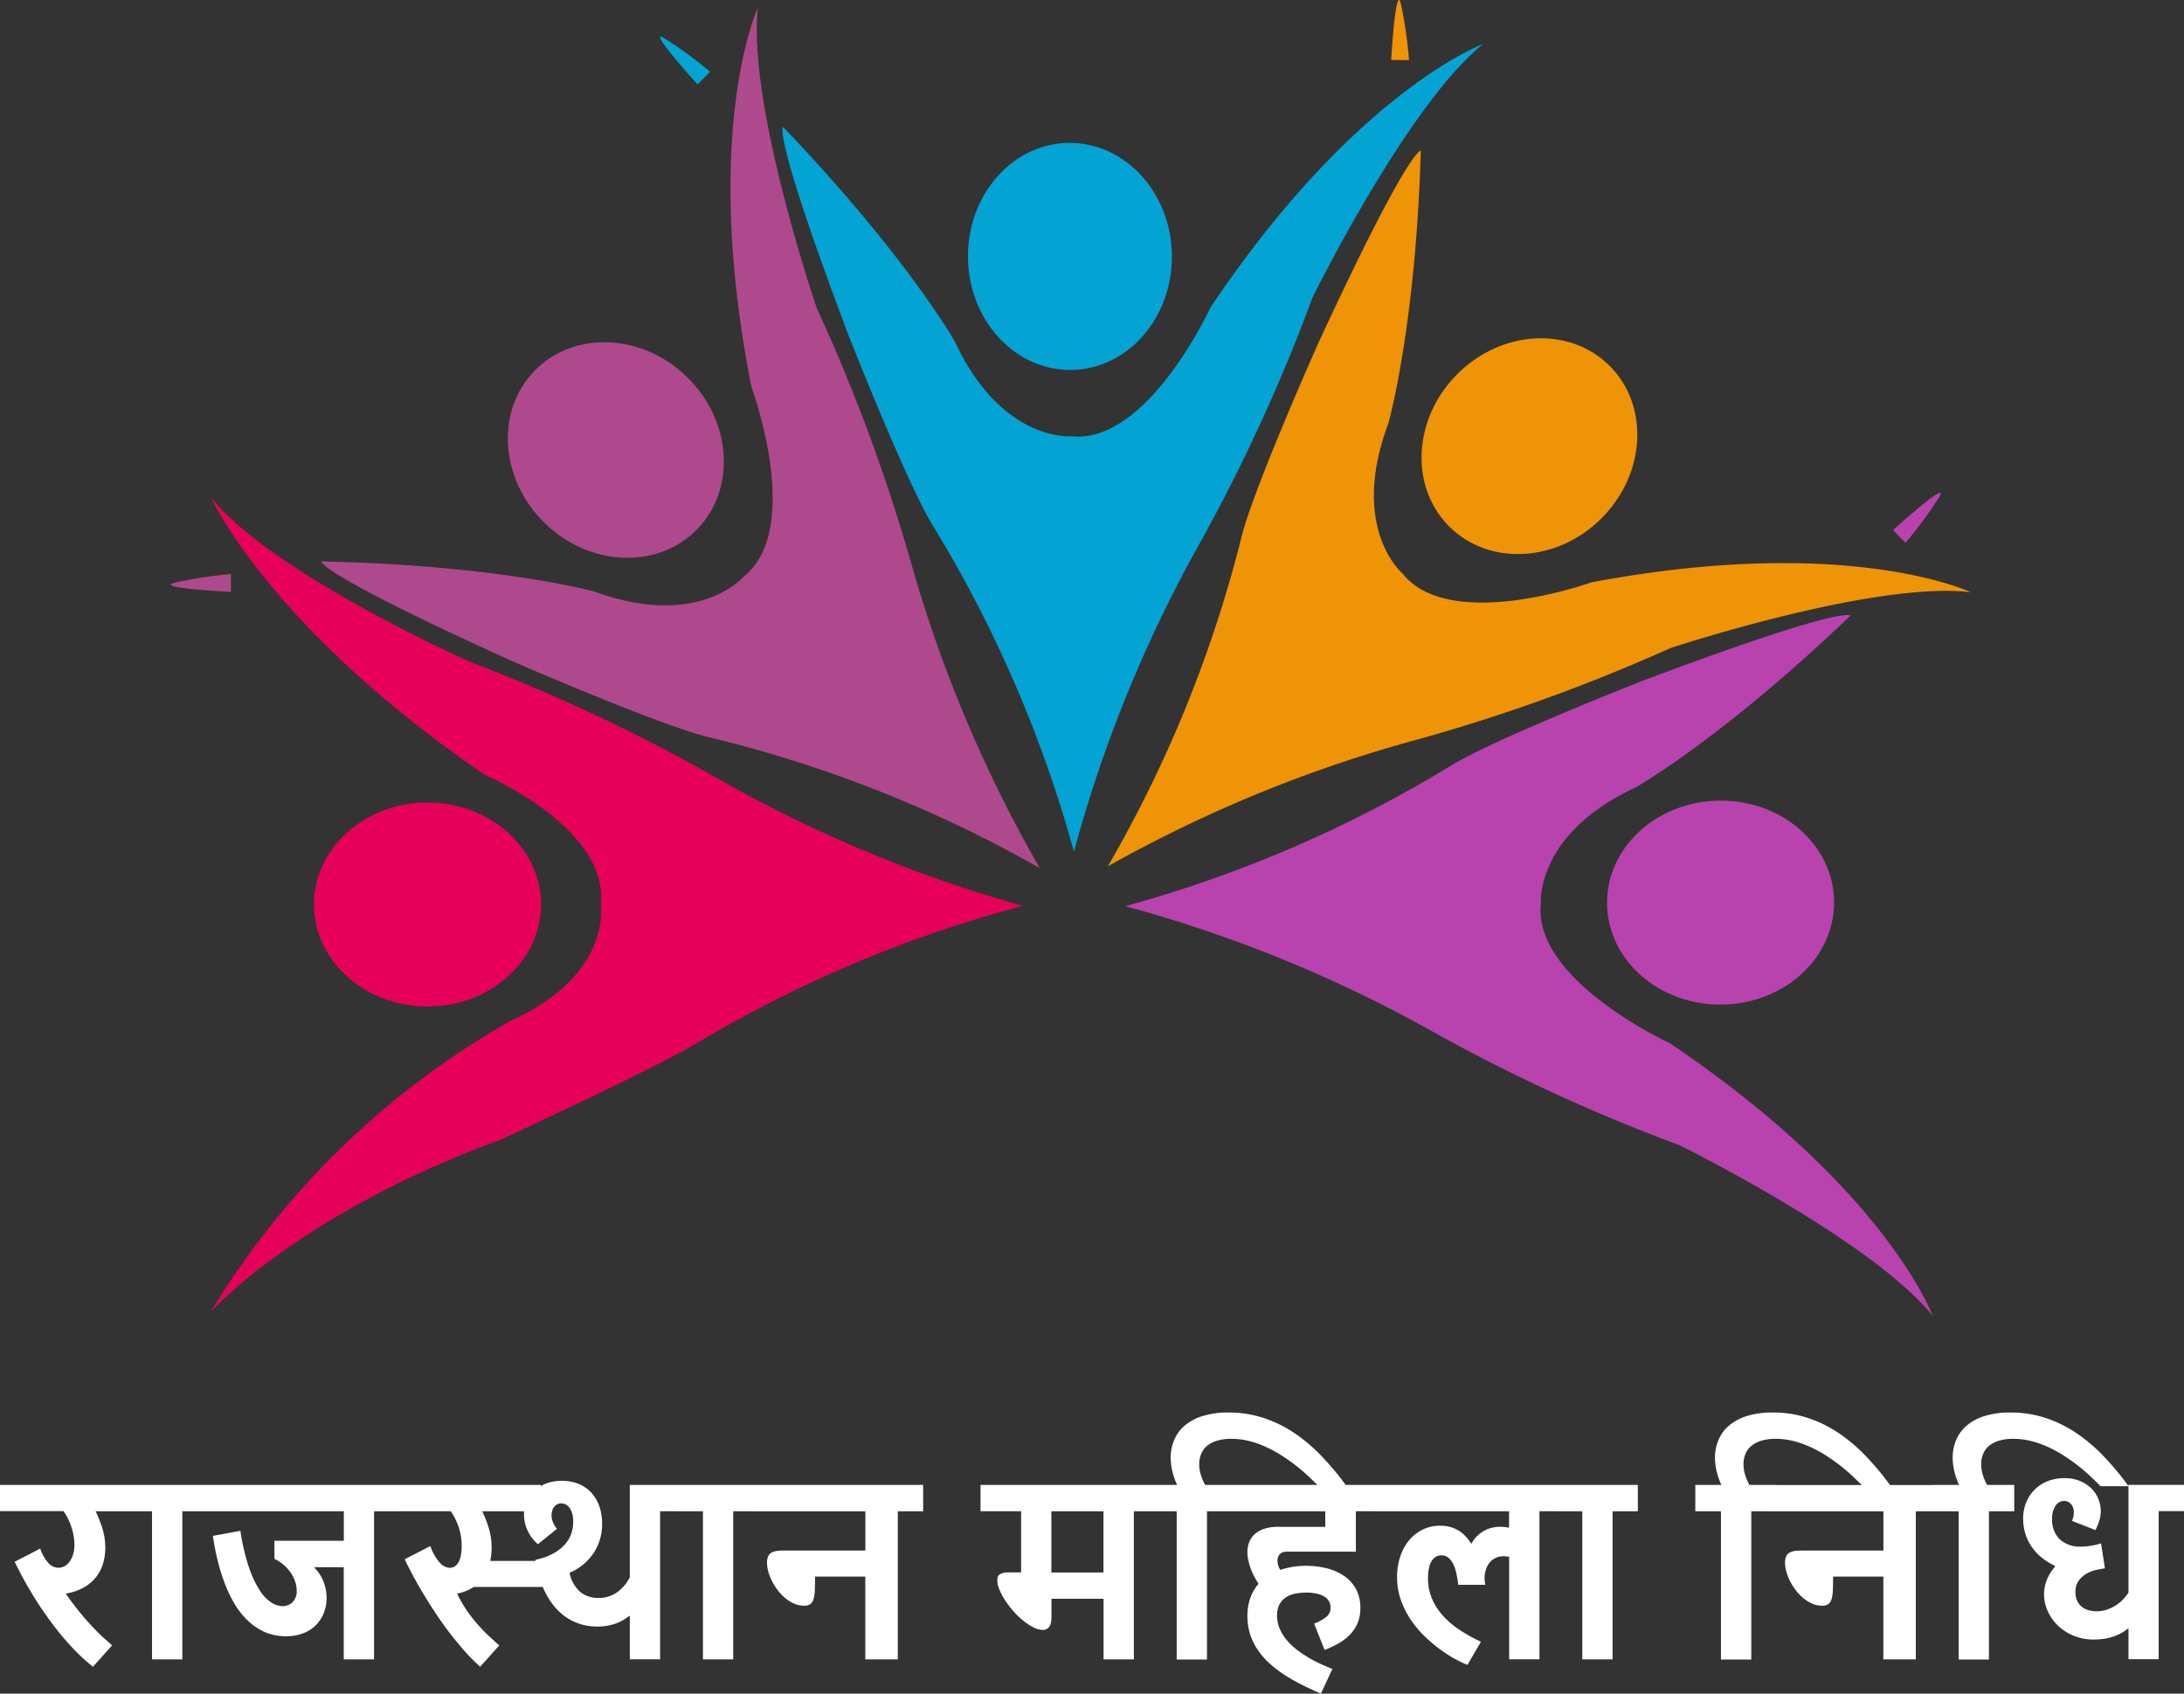
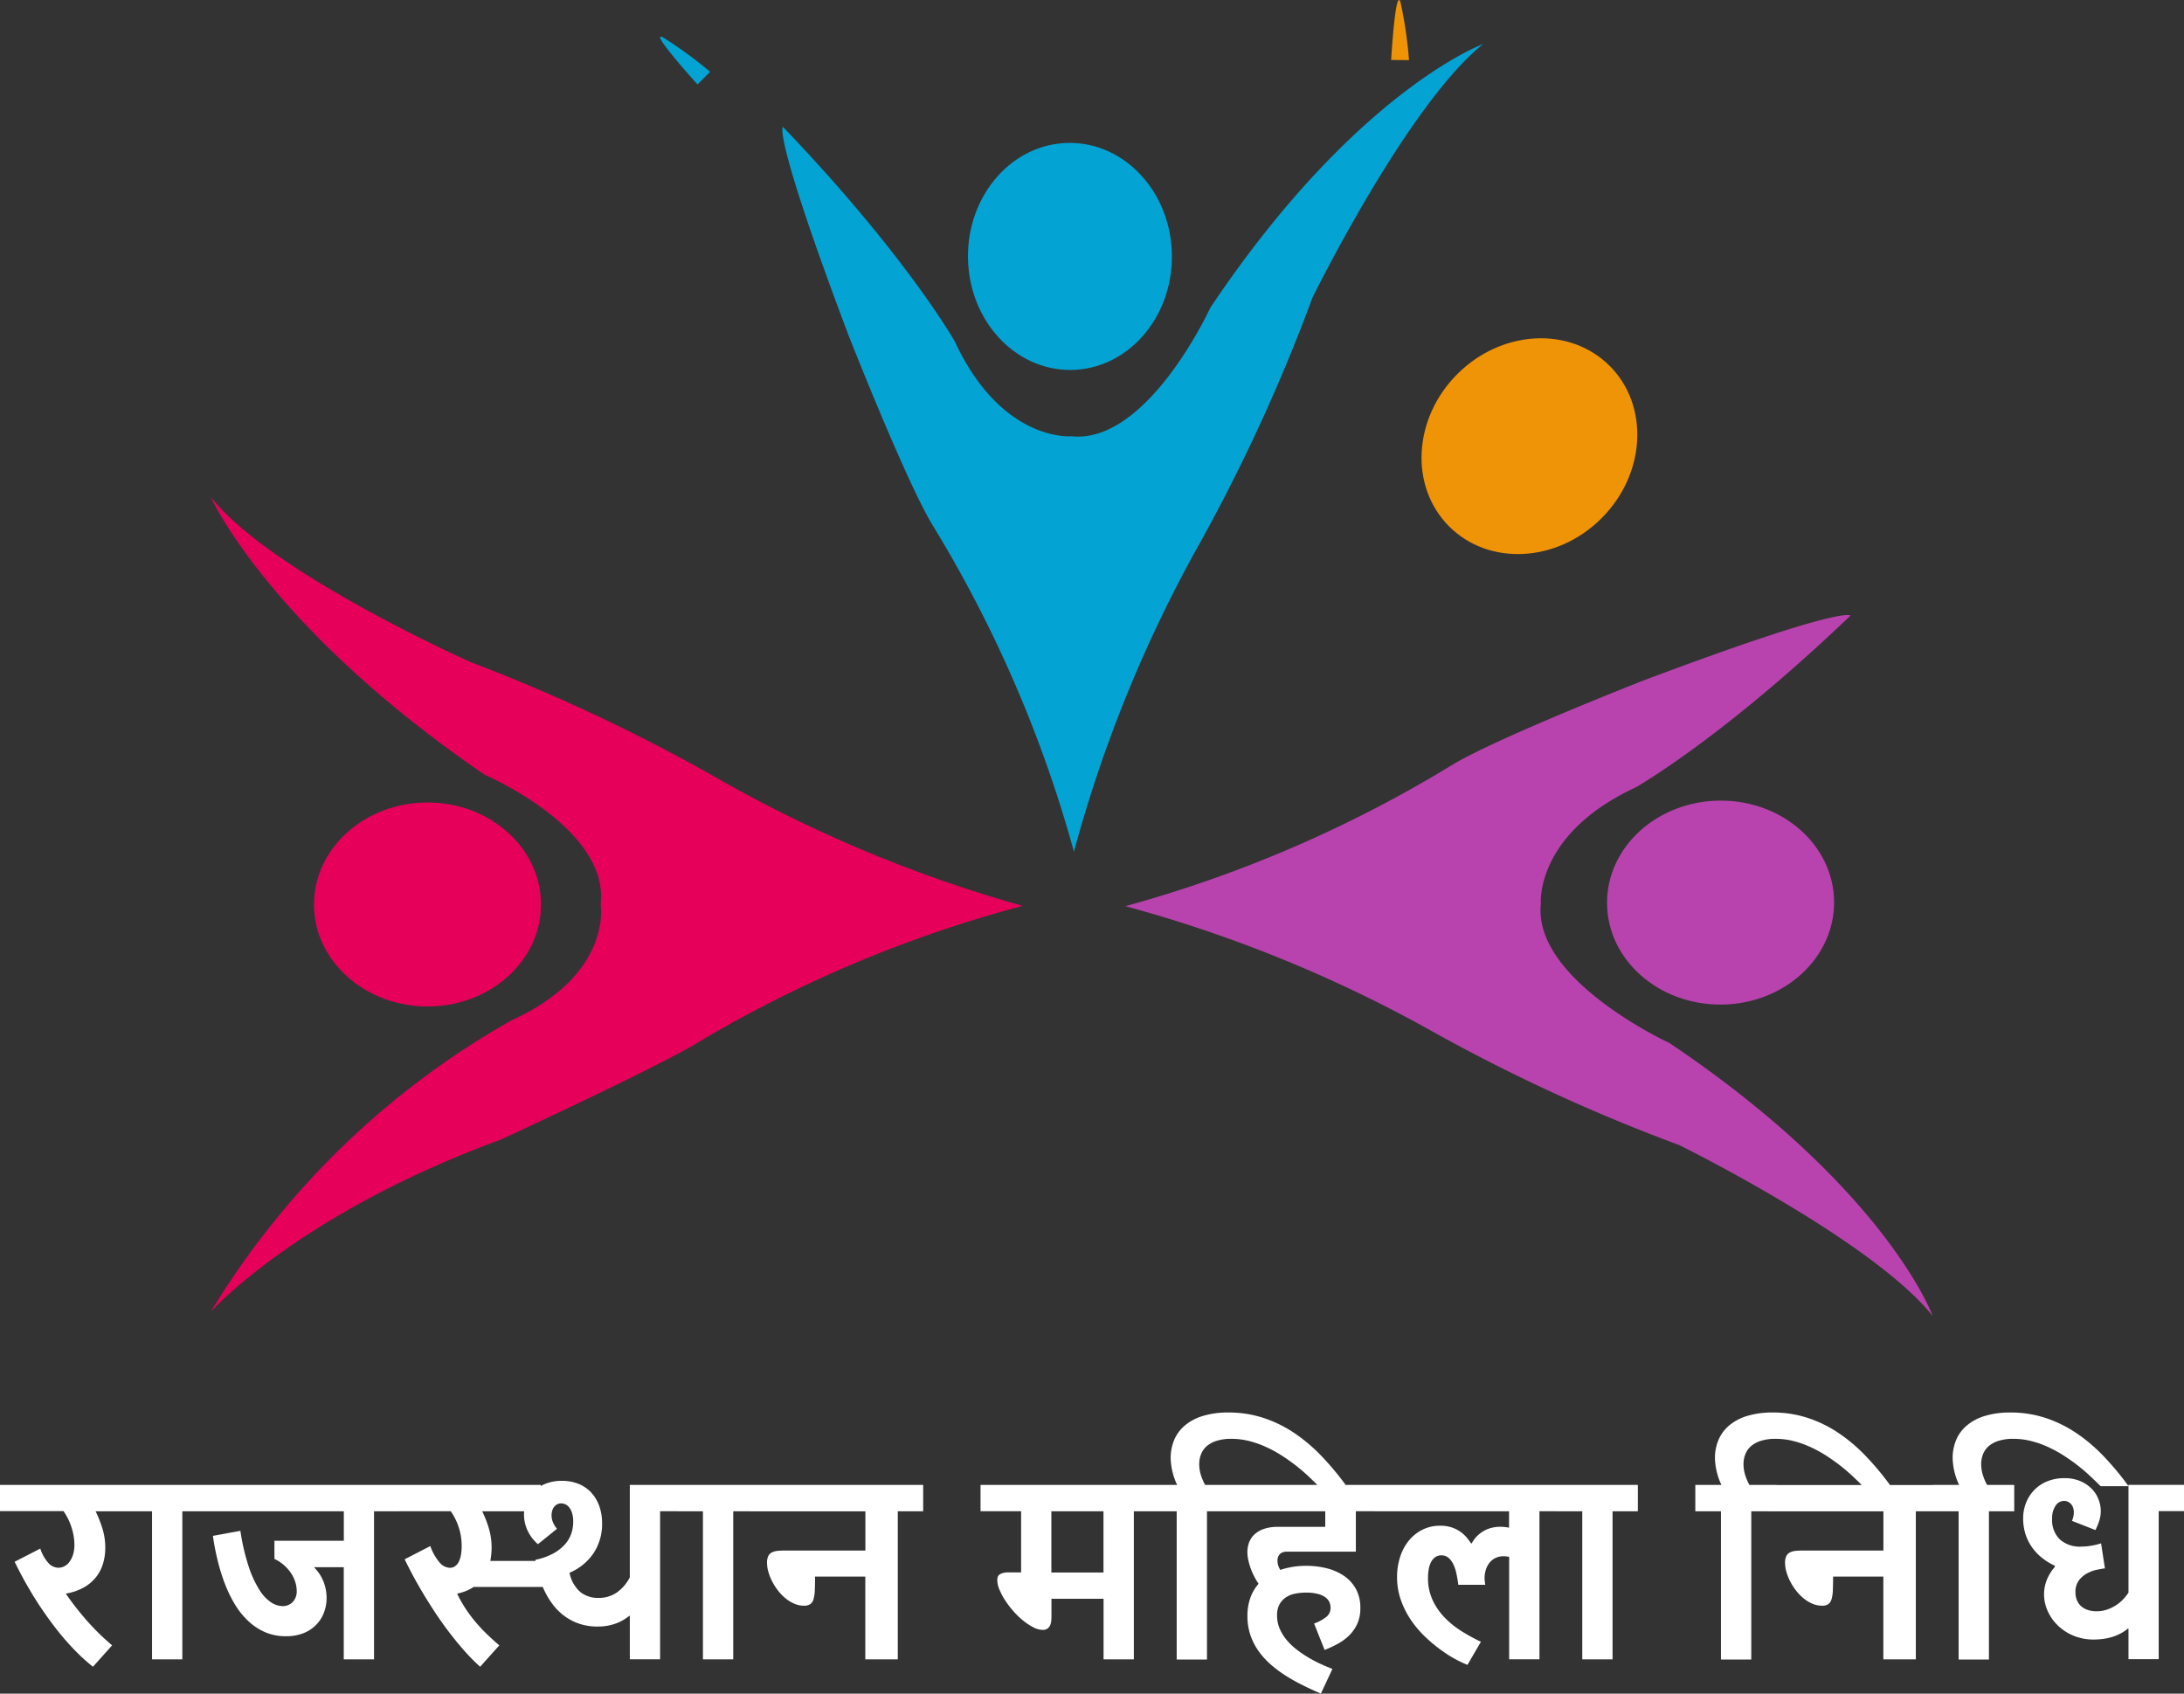
<svg xmlns="http://www.w3.org/2000/svg" width="113.485" height="88" viewBox="0 0 113.485 88">
  <rect x="0" y="0" width="113.485" height="88" fill="#333333" stroke="none" />
  <g id="Mahila_Nidhi_Logo_White_Font" data-name="Mahila Nidhi Logo White Font" transform="translate(-1419.19 -861.164)">
    <g id="Group_261" data-name="Group 261" transform="translate(1430.134 886.978)">
      <path id="Path_103" data-name="Path 103" d="M228.19,588.466s4.508-5.083,15.106-8.968c0,0,7.577-3.5,9.975-4.892a66.057,66.057,0,0,1,17.12-7.241,70.3,70.3,0,0,1-16.017-6.714,92.27,92.27,0,0,0-12.66-5.947s-10.407-4.624-13.524-8.594c0,0,3.021,6.772,14.243,14.445,0,0,6.488,2.771,6.025,6.733,0,0,.641,3.626-4.635,6.024A42.924,42.924,0,0,0,228.19,588.466Z" transform="translate(-228.19 -546.11)" fill="#e6005a" />
      <ellipse id="Ellipse_1" data-name="Ellipse 1" cx="5.899" cy="5.299" rx="5.899" ry="5.299" transform="translate(5.371 15.884)" fill="#e6005a" />
    </g>
    <g id="Group_262" data-name="Group 262" transform="translate(1428.07 861.563)">
-       <path id="Path_104" data-name="Path 104" d="M348.178,37.094s-.262.576,10.023,5.227c0,0,7.33,3.195,10.015,3.882a66.048,66.048,0,0,1,17.291,6.824,70.3,70.3,0,0,1-6.729-16.011,92.284,92.284,0,0,0-4.87-13.112s-3.6-10.567-3.047-15.583c0,0-2.97,6.373-.336,19.71,0,0,2.721,7.328-.384,9.831,0,0-2.317,2.784-7.761.8,0,0-4.947-1.376-14.2-1.568Z" transform="translate(-340.359 -8.32)" fill="#ae498d" />
-       <path id="Path_105" data-name="Path 105" d="M188.274,622.888v-.928a22.034,22.034,0,0,0-2.983.464C184.39,622.7,188.274,622.888,188.274,622.888Z" transform="translate(-185.155 -592.532)" fill="#ae498d" />
-       <ellipse id="Ellipse_2" data-name="Ellipse 2" cx="5.299" cy="5.899" rx="5.299" ry="5.899" transform="matrix(0.7, -0.714, 0.714, 0.7, 15.2, 22.638)" fill="#ae498d" />
-     </g>
+       </g>
    <g id="Group_263" data-name="Group 263" transform="translate(1453.489 863.067)">
      <path id="Path_106" data-name="Path 106" d="M856.381,52.14s-.593.222,3.389,10.784c0,0,2.922,7.443,4.335,9.828A66.045,66.045,0,0,1,871.5,89.8a70.281,70.281,0,0,1,6.567-16.078,92.291,92.291,0,0,0,5.83-12.715s4.926-10.019,8.867-13.172c0,0-6.607,2.405-14.177,13.7,0,0-3.259,7.105-7.224,6.679,0,0-3.607.329-6.053-4.923,0,0-2.524-4.471-8.932-11.153Z" transform="translate(-849.995 -47.45)" fill="#03a3d3" />
      <path id="Path_107" data-name="Path 107" d="M725.779,42.183l.657-.657A22.031,22.031,0,0,0,724,39.745c-.83-.445,1.781,2.438,1.781,2.438Z" transform="translate(-723.835 -39.698)" fill="#03a3d3" />
      <ellipse id="Ellipse_3" data-name="Ellipse 3" cx="5.299" cy="5.899" rx="5.299" ry="5.899" transform="translate(15.944 5.571) rotate(-0.53)" fill="#03a3d3" />
    </g>
    <g id="Group_264" data-name="Group 264" transform="translate(1476.753 861.164)">
-       <path id="Path_108" data-name="Path 108" d="M1234.385,163.247s-.573-.267-5.316,9.976c0,0-3.26,7.3-3.971,9.98a66.049,66.049,0,0,1-6.978,17.23,70.3,70.3,0,0,1,16.071-6.586,92.243,92.243,0,0,0,13.155-4.753s10.6-3.508,15.61-2.908c0,0-6.347-3.027-19.706-.511,0,0-7.352,2.656-9.827-.471,0,0-2.763-2.342-.731-7.768,0,0,1.42-4.935,1.694-14.188Z" transform="translate(-1218.12 -155.417)" fill="#ef9407" />
      <path id="Path_109" data-name="Path 109" d="M1525.15,3.113l.928.008a22.06,22.06,0,0,0-.437-2.988c-.264-.9-.491,2.98-.491,2.98Z" transform="translate(-1510.426 0.003)" fill="#ef9407" />
      <ellipse id="Ellipse_4" data-name="Ellipse 4" cx="5.899" cy="5.299" rx="5.899" ry="5.299" transform="matrix(0.707, -0.707, 0.707, 0.707, 13.992, 23.607)" fill="#ef9407" />
    </g>
    <g id="Group_265" data-name="Group 265" transform="translate(1477.667 886.768)">
      <path id="Path_110" data-name="Path 110" d="M1274.866,674.2s-.222-.593-10.786,3.381c0,0-7.445,2.917-9.831,4.328a66.054,66.054,0,0,1-17.059,7.386,70.307,70.307,0,0,1,16.074,6.578,92.242,92.242,0,0,0,12.71,5.839s10.015,4.933,13.166,8.877c0,0-2.4-6.609-13.687-14.187,0,0-7.1-3.264-6.674-7.229,0,0-.327-3.607,4.928-6.05,0,0,4.473-2.521,11.159-8.924Z" transform="translate(-1237.19 -667.816)" fill="#b843ae" />
-       <path id="Path_111" data-name="Path 111" d="M2068.86,543.678l.656.657a22.053,22.053,0,0,0,1.784-2.436C2071.744,541.069,2068.86,543.678,2068.86,543.678Z" transform="translate(-2028.976 -541.736)" fill="#b843ae" />
      <ellipse id="Ellipse_5" data-name="Ellipse 5" cx="5.899" cy="5.299" rx="5.899" ry="5.299" transform="translate(24.984 16.045) rotate(-0.48)" fill="#b843ae" />
    </g>
    <path id="Path_4" data-name="Path 4" d="M6.989,1549.471H4.969a6.166,6.166,0,0,1,.365.933,3.338,3.338,0,0,1,.136.957,2.864,2.864,0,0,1-.118.833,2.1,2.1,0,0,1-.365.7,2.152,2.152,0,0,1-.63.532,2.877,2.877,0,0,1-.913.316l-.012.025q.253.365.515.7t.552.668q.289.328.615.65t.712.65l-.995,1.112a9.538,9.538,0,0,1-.917-.829q-.441-.452-.838-.945t-.748-1q-.35-.5-.642-.984t-.525-.915q-.232-.434-.4-.781l1.333-.687a2.1,2.1,0,0,0,.44.772.712.712,0,0,0,.495.225.683.683,0,0,0,.32-.079.779.779,0,0,0,.265-.234,1.263,1.263,0,0,0,.184-.376,1.733,1.733,0,0,0,.069-.514,2.966,2.966,0,0,0-.145-.875,3.075,3.075,0,0,0-.422-.863H0V1548.1H6.989v1.367Zm3.8,0H9.474v7.692H7.9v-7.692H6.567V1548.1h4.221v1.367Zm9.962,0H19.436v7.692H17.862v-4.787H16.337l-.006.018a2.105,2.105,0,0,1,.483.741,2.325,2.325,0,0,1,.157.833,2.176,2.176,0,0,1-.129.741,1.833,1.833,0,0,1-.392.638,1.9,1.9,0,0,1-.66.447,2.4,2.4,0,0,1-.935.167,2.68,2.68,0,0,1-1.1-.219,3.074,3.074,0,0,1-.886-.6,4.112,4.112,0,0,1-.694-.887,6.891,6.891,0,0,1-.515-1.088,10.12,10.12,0,0,1-.365-1.2q-.148-.62-.232-1.221l1.429-.261a11.068,11.068,0,0,0,.434,1.868,5.506,5.506,0,0,0,.558,1.206,2.072,2.072,0,0,0,.609.647,1.128,1.128,0,0,0,.588.191.723.723,0,0,0,.522-.207.789.789,0,0,0,.214-.6,1.49,1.49,0,0,0-.072-.441,1.816,1.816,0,0,0-.217-.456,2.123,2.123,0,0,0-.362-.416,2.159,2.159,0,0,0-.506-.334V1551h3.606v-1.531h-7.5V1548.1H20.751v1.367Zm7.345,0H25.057a5.726,5.726,0,0,1,.359.933,3.494,3.494,0,0,1,.129.957,3.37,3.37,0,0,1-.018.346c-.012.113-.028.227-.048.34h2.744v1.355H24.611a2.343,2.343,0,0,1-.838.34l-.012.024a6.745,6.745,0,0,0,.392.7,7.1,7.1,0,0,0,.486.669,8.362,8.362,0,0,0,.594.65q.326.322.712.65l-.995,1.112a9.953,9.953,0,0,1-.832-.842q-.41-.465-.793-.969t-.727-1.027q-.343-.522-.639-1.018t-.531-.938q-.235-.444-.4-.79l1.333-.687a2.679,2.679,0,0,0,.486.86.735.735,0,0,0,.528.27.457.457,0,0,0,.274-.085.633.633,0,0,0,.193-.234,1.276,1.276,0,0,0,.111-.355,2.66,2.66,0,0,0,.036-.456,3.146,3.146,0,0,0-.139-.935,3.25,3.25,0,0,0-.428-.875H20.329V1548.1H28.1v1.367Zm1.5,3.2a1.761,1.761,0,0,0,.567,1,1.475,1.475,0,0,0,.929.3,1.646,1.646,0,0,0,.956-.28,2.165,2.165,0,0,0,.678-.79V1548.1h2.889v1.367H34.3v7.692H32.727v-2.254l-.018-.006q-.145.109-.307.21a2.117,2.117,0,0,1-.362.176,2.72,2.72,0,0,1-.989.173,2.936,2.936,0,0,1-.931-.14,2.8,2.8,0,0,1-.757-.383,2.929,2.929,0,0,1-.6-.574,4.073,4.073,0,0,1-.449-.717,4.855,4.855,0,0,1-.311-.808,6.362,6.362,0,0,1-.181-.847,3.322,3.322,0,0,0,.917-.322,2.289,2.289,0,0,0,.609-.471,1.644,1.644,0,0,0,.337-.568,1.921,1.921,0,0,0,.1-.62,1.517,1.517,0,0,0-.051-.416.929.929,0,0,0-.139-.3.572.572,0,0,0-.2-.176.515.515,0,0,0-.235-.057.424.424,0,0,0-.22.055.527.527,0,0,0-.157.14.571.571,0,0,0-.093.2.878.878,0,0,0-.03.228.908.908,0,0,0,.081.376,1.324,1.324,0,0,0,.2.322l-.989.8a2.149,2.149,0,0,1-.546-.726,1.957,1.957,0,0,1-.178-.805,1.726,1.726,0,0,1,.136-.674,1.648,1.648,0,0,1,.389-.562,1.874,1.874,0,0,1,.618-.383,2.242,2.242,0,0,1,.823-.143,2.272,2.272,0,0,1,.868.158,1.839,1.839,0,0,1,.657.449,2.031,2.031,0,0,1,.419.7,2.667,2.667,0,0,1,.148.908,2.73,2.73,0,0,1-.437,1.534,2.832,2.832,0,0,1-1.258,1.029Zm9.818-3.2H38.1v7.692H36.526v-7.692H35.194V1548.1h4.221v1.367Zm8.551,0H46.651v7.692H44.963v-4.3H42.352q0,.413-.012.7a1.947,1.947,0,0,1-.066.468.478.478,0,0,1-.169.261.545.545,0,0,1-.32.083,1.259,1.259,0,0,1-.5-.1,1.908,1.908,0,0,1-.458-.276,2.479,2.479,0,0,1-.392-.4,3.09,3.09,0,0,1-.307-.477,2.665,2.665,0,0,1-.2-.5,1.742,1.742,0,0,1-.072-.477.767.767,0,0,1,.069-.355.427.427,0,0,1,.2-.191.874.874,0,0,1,.307-.076c.12-.01.258-.015.41-.015h4.125v-2.035h-5.97V1548.1h8.973v1.367Zm12.266,0H58.917v7.692H57.343v-3.147H54.636v.869c0,.081,0,.165-.009.252a.753.753,0,0,1-.054.24.45.45,0,0,1-.136.182.4.4,0,0,1-.253.073,1.08,1.08,0,0,1-.482-.13,3.014,3.014,0,0,1-.525-.343,4.142,4.142,0,0,1-.51-.489,4.872,4.872,0,0,1-.431-.562,3.458,3.458,0,0,1-.3-.562,1.317,1.317,0,0,1-.115-.5.6.6,0,0,1,.018-.146.242.242,0,0,1,.081-.128.512.512,0,0,1,.175-.091,1.026,1.026,0,0,1,.3-.036h.664v-3.177H50.951V1548.1h9.281v1.367Zm-5.6,0v3.178h2.708v-3.178Zm9.4,0H62.717v7.7H61.143v-7.7H59.81V1548.1h1.357a3.439,3.439,0,0,1-.337-1.4,2.419,2.419,0,0,1,.175-.917,2,2,0,0,1,.54-.753,2.618,2.618,0,0,1,.935-.507,4.425,4.425,0,0,1,1.36-.186,5.759,5.759,0,0,1,1.788.273,6.5,6.5,0,0,1,1.6.775,8.611,8.611,0,0,1,1.435,1.209,14.8,14.8,0,0,1,1.308,1.571H68.518q-.211-.213-.492-.48t-.624-.541q-.343-.273-.739-.532a6.781,6.781,0,0,0-.829-.462,5.176,5.176,0,0,0-.9-.325,3.8,3.8,0,0,0-.959-.121,2.5,2.5,0,0,0-.742.1,1.451,1.451,0,0,0-.519.273,1.07,1.07,0,0,0-.3.416,1.41,1.41,0,0,0-.1.532,1.9,1.9,0,0,0,.075.519,2.787,2.787,0,0,0,.232.556H64.03v1.367Zm4.245,5.833a2.24,2.24,0,0,0,.657-.358.6.6,0,0,0,.205-.468.69.69,0,0,0-.069-.307.646.646,0,0,0-.223-.249,1.209,1.209,0,0,0-.4-.167,2.393,2.393,0,0,0-.579-.061,2.953,2.953,0,0,0-.555.052,1.337,1.337,0,0,0-.483.188,1.034,1.034,0,0,0-.341.367,1.18,1.18,0,0,0-.129.583,1.717,1.717,0,0,0,.139.69,2.419,2.419,0,0,0,.368.592,3.29,3.29,0,0,0,.528.5,6.165,6.165,0,0,0,.618.416,6.5,6.5,0,0,0,.636.331q.316.142.588.246l-.6,1.282q-.471-.2-.938-.432a9.627,9.627,0,0,1-.892-.5,6.3,6.3,0,0,1-.787-.589,4,4,0,0,1-.63-.7,3.186,3.186,0,0,1-.419-.829,3.072,3.072,0,0,1-.151-.978,2.735,2.735,0,0,1,.153-.951,2.309,2.309,0,0,1,.425-.726,4.122,4.122,0,0,1-.235-.4,3.378,3.378,0,0,1-.3-.845,1.892,1.892,0,0,1-.045-.4,1.466,1.466,0,0,1,.084-.492,1.077,1.077,0,0,1,.274-.419,1.374,1.374,0,0,1,.492-.292,2.163,2.163,0,0,1,.736-.109h2.46v-.808H63.609V1548.1h8.244v1.367h-1.4v2.1h-3.6a.623.623,0,0,0-.16.021.437.437,0,0,0-.151.073.394.394,0,0,0-.115.143.521.521,0,0,0-.045.231.815.815,0,0,0,.039.258.975.975,0,0,0,.106.222,4.186,4.186,0,0,1,1.345-.212,4.334,4.334,0,0,1,1.076.13,2.768,2.768,0,0,1,.9.4,1.969,1.969,0,0,1,.612.68,2.006,2.006,0,0,1,.226.978,1.962,1.962,0,0,1-.163.836,2.04,2.04,0,0,1-.425.6,2.666,2.666,0,0,1-.594.434,5.94,5.94,0,0,1-.675.313l-.549-1.379Zm10.143,1.859v-5.328c-.048-.008-.1-.015-.142-.021a1.151,1.151,0,0,0-.148-.009.941.941,0,0,0-.44.1.893.893,0,0,0-.307.258,1.149,1.149,0,0,0-.181.365,1.439,1.439,0,0,0-.06.41,1.354,1.354,0,0,0,.012.176c.008.061.016.12.024.176h-1.4q-.036-.28-.093-.556a2.278,2.278,0,0,0-.157-.492,1.021,1.021,0,0,0-.253-.349.554.554,0,0,0-.377-.134.542.542,0,0,0-.311.088.7.7,0,0,0-.217.246,1.209,1.209,0,0,0-.127.374,2.578,2.578,0,0,0-.039.465,2.688,2.688,0,0,0,.232,1.136,3.3,3.3,0,0,0,.615.905,4.613,4.613,0,0,0,.877.714,9.309,9.309,0,0,0,1.025.562l-.7,1.2a5.923,5.923,0,0,1-.6-.282,6.541,6.541,0,0,1-.766-.483,8.091,8.091,0,0,1-.814-.677,5.358,5.358,0,0,1-.739-.863,4.57,4.57,0,0,1-.534-1.045,3.574,3.574,0,0,1-.205-1.218,3.349,3.349,0,0,1,.157-1.033,2.6,2.6,0,0,1,.449-.847,2.147,2.147,0,0,1,.706-.571,2.019,2.019,0,0,1,.926-.21,1.871,1.871,0,0,1,.612.091,1.7,1.7,0,0,1,.453.231,1.721,1.721,0,0,1,.323.3,3.592,3.592,0,0,1,.223.3l.03-.006a1.559,1.559,0,0,1,.289-.389,1.656,1.656,0,0,1,.365-.271,1.6,1.6,0,0,1,.407-.154,1.867,1.867,0,0,1,.422-.048,2.164,2.164,0,0,1,.223.012c.077.008.155.02.235.036v-.851H71.431V1548.1h9.878v1.367H79.993v7.692H78.419Zm6.688-7.692H83.792v7.692H82.218v-7.692H80.885V1548.1h4.221v1.367Zm7.206,0H91v7.7H89.425v-7.7H88.092V1548.1h1.357a3.439,3.439,0,0,1-.337-1.4,2.42,2.42,0,0,1,.175-.917,2,2,0,0,1,.54-.753,2.616,2.616,0,0,1,.935-.507,4.425,4.425,0,0,1,1.36-.186,5.759,5.759,0,0,1,1.788.273,6.5,6.5,0,0,1,1.6.775,8.616,8.616,0,0,1,1.435,1.209,14.8,14.8,0,0,1,1.308,1.571H96.8q-.211-.213-.492-.48t-.624-.541q-.343-.273-.739-.532a6.78,6.78,0,0,0-.829-.462,5.176,5.176,0,0,0-.9-.325,3.816,3.816,0,0,0-.959-.121,2.5,2.5,0,0,0-.742.1,1.451,1.451,0,0,0-.519.273,1.07,1.07,0,0,0-.3.416,1.41,1.41,0,0,0-.1.532,1.9,1.9,0,0,0,.075.519,2.787,2.787,0,0,0,.232.556h1.411v1.367Zm8.551,0H99.55v7.692H97.862v-4.3H95.251q0,.413-.012.7a1.946,1.946,0,0,1-.066.468.479.479,0,0,1-.169.261.543.543,0,0,1-.32.083,1.259,1.259,0,0,1-.5-.1,1.909,1.909,0,0,1-.458-.276,2.47,2.47,0,0,1-.392-.4,3.088,3.088,0,0,1-.307-.477,2.7,2.7,0,0,1-.2-.5,1.743,1.743,0,0,1-.072-.477.767.767,0,0,1,.069-.355.427.427,0,0,1,.2-.191.877.877,0,0,1,.307-.076c.12-.01.258-.015.41-.015h4.125v-2.035h-5.97v-1.367h8.973v1.367Zm3.8,0h-1.315v7.7h-1.574v-7.7h-1.333V1548.1H101.8a3.439,3.439,0,0,1-.337-1.4,2.42,2.42,0,0,1,.175-.917,2,2,0,0,1,.54-.753,2.616,2.616,0,0,1,.935-.507,4.425,4.425,0,0,1,1.36-.186,5.759,5.759,0,0,1,1.788.273,6.5,6.5,0,0,1,1.6.775,8.616,8.616,0,0,1,1.435,1.209,14.806,14.806,0,0,1,1.308,1.571H109.15q-.211-.213-.492-.48t-.624-.541q-.343-.273-.739-.532a6.782,6.782,0,0,0-.829-.462,5.176,5.176,0,0,0-.9-.325,3.816,3.816,0,0,0-.959-.121,2.5,2.5,0,0,0-.742.1,1.451,1.451,0,0,0-.519.273,1.07,1.07,0,0,0-.3.416,1.409,1.409,0,0,0-.1.532,1.9,1.9,0,0,0,.075.519,2.787,2.787,0,0,0,.232.556h1.411v1.367Zm3,.5a1.4,1.4,0,0,0,.066-.2.974.974,0,0,0,.03-.246.706.706,0,0,0-.045-.264.554.554,0,0,0-.118-.186.478.478,0,0,0-.163-.109.5.5,0,0,0-.187-.036.523.523,0,0,0-.437.252,1.154,1.154,0,0,0-.178.678,1.4,1.4,0,0,0,.4,1.069,1.553,1.553,0,0,0,1.107.376,3.576,3.576,0,0,0,1.037-.17l.2,1.3c-.1.012-.236.036-.407.07a1.9,1.9,0,0,0-.506.182,1.321,1.321,0,0,0-.434.367.983.983,0,0,0-.184.62,1.056,1.056,0,0,0,.081.428.855.855,0,0,0,.226.31.975.975,0,0,0,.347.188,1.474,1.474,0,0,0,.443.064,1.664,1.664,0,0,0,.579-.1,2.089,2.089,0,0,0,.476-.243,1.976,1.976,0,0,0,.362-.316,2.659,2.659,0,0,0,.241-.31v-5.6h2.889v1.367H112.17v7.692H110.6v-1.586l-.024-.006a2.393,2.393,0,0,1-.437.282,2.542,2.542,0,0,1-.458.176,2.906,2.906,0,0,1-.458.088,4.007,4.007,0,0,1-.431.025,2.69,2.69,0,0,1-1.025-.191,2.583,2.583,0,0,1-.814-.516,2.423,2.423,0,0,1-.54-.75,2.123,2.123,0,0,1-.2-.9,2.03,2.03,0,0,1,.136-.723,2.3,2.3,0,0,1,.425-.693v-.061a3.167,3.167,0,0,1-.751-.48,2.687,2.687,0,0,1-.51-.592,2.474,2.474,0,0,1-.293-.668,2.731,2.731,0,0,1-.093-.708,2.177,2.177,0,0,1,.163-.854,2.034,2.034,0,0,1,.446-.665,1.967,1.967,0,0,1,.675-.432,2.354,2.354,0,0,1,.856-.152,2.056,2.056,0,0,1,.847.161,1.835,1.835,0,0,1,.591.407,1.594,1.594,0,0,1,.344.55,1.634,1.634,0,0,1,.024,1.121,3,3,0,0,1-.19.458l-1.223-.48Z" transform="translate(1419.19 -609.78)" fill="#fff" />
  </g>
</svg>